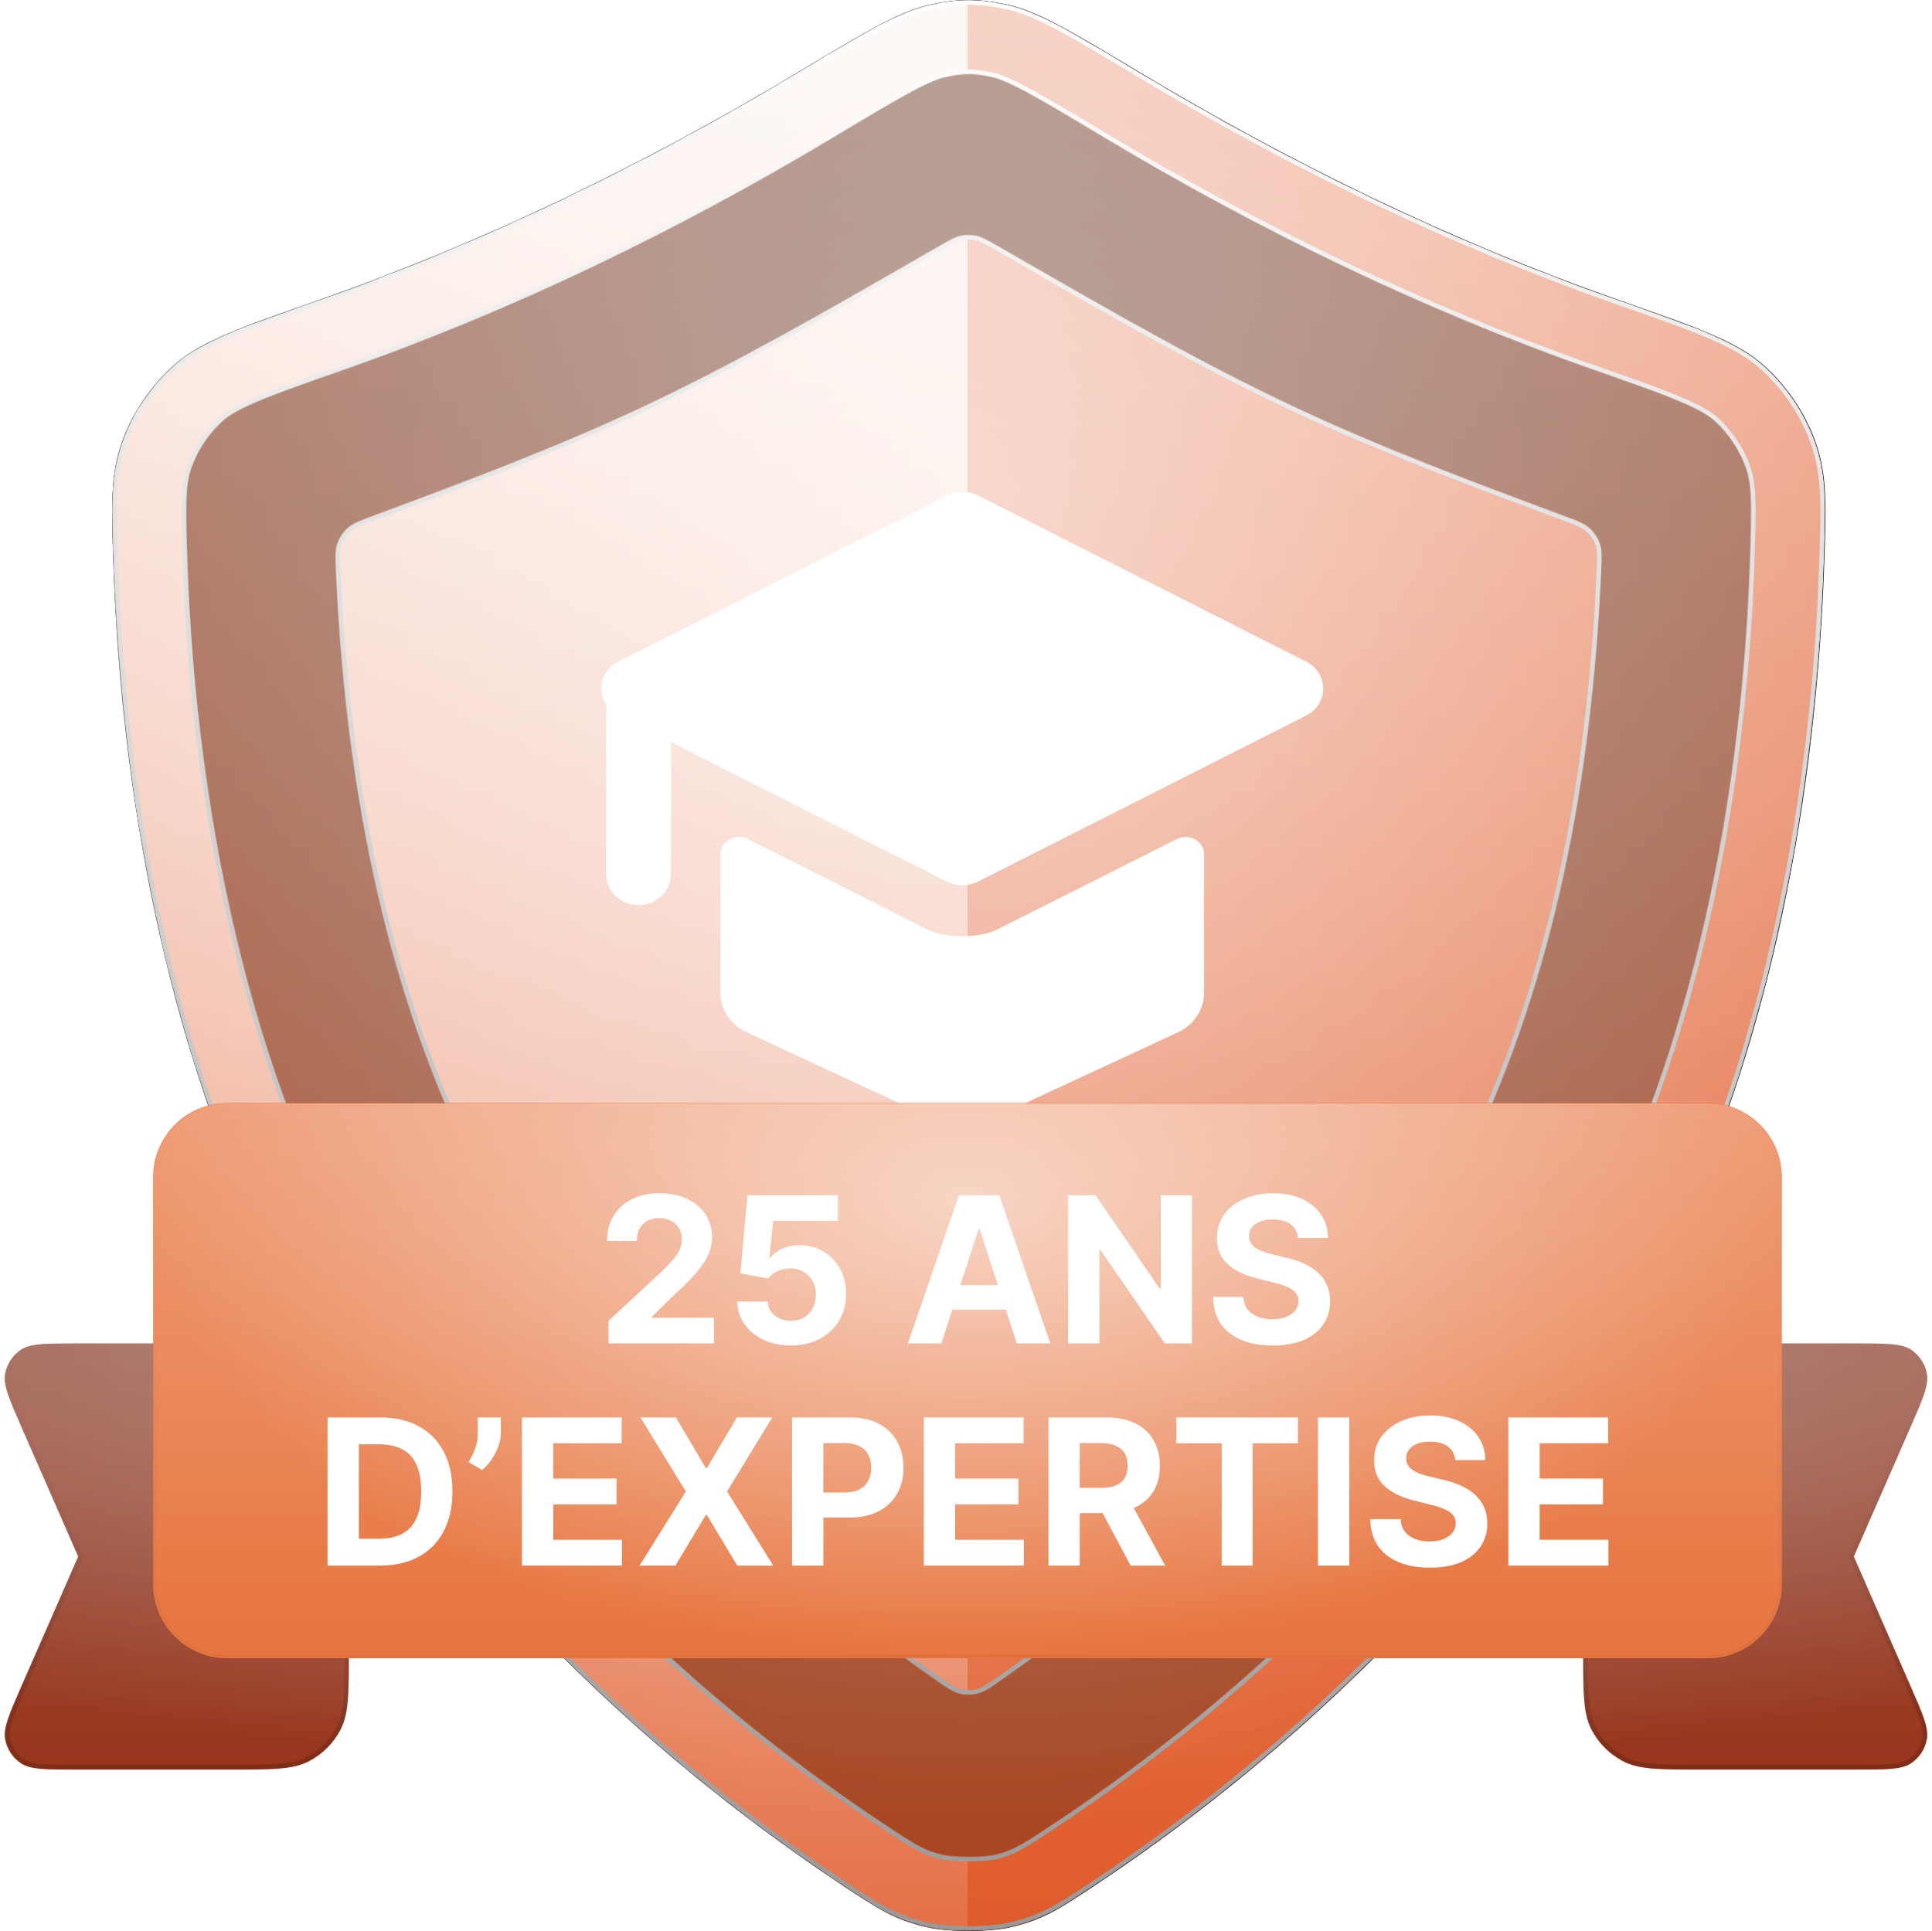
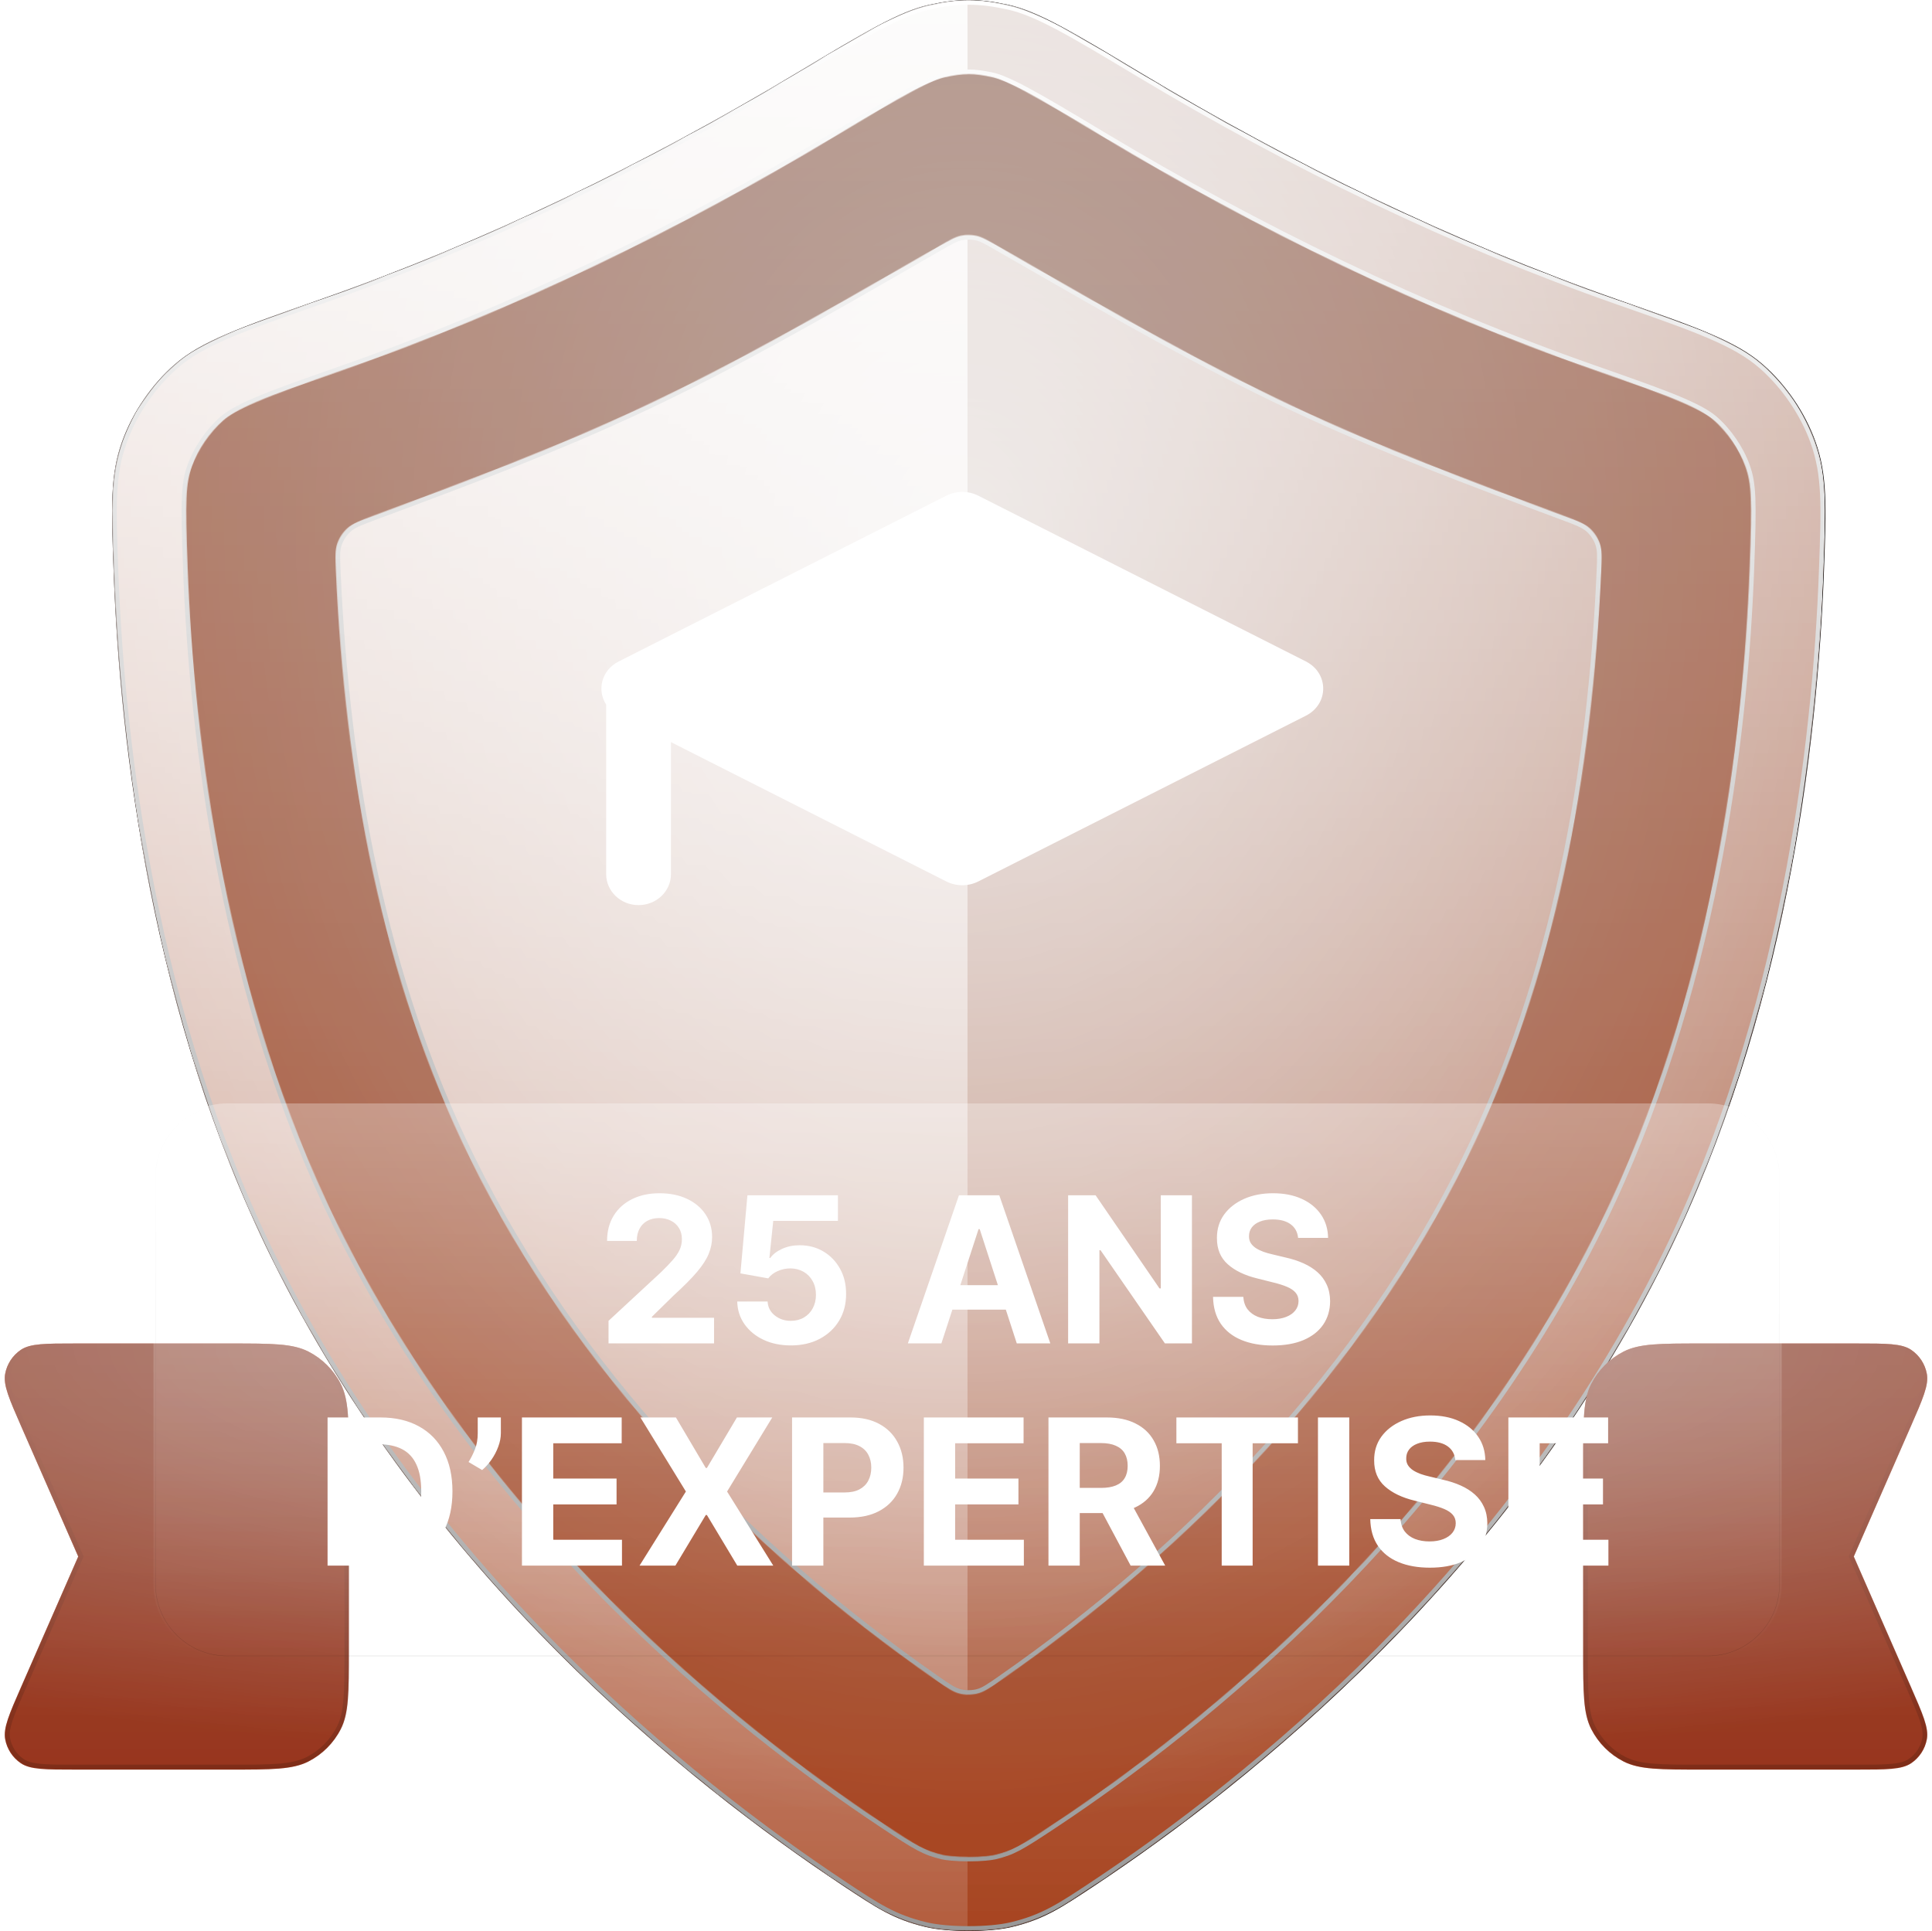
<svg xmlns="http://www.w3.org/2000/svg" width="2430" height="2429" viewBox="0 0 2430 2429" fill="none">
  <path d="M142.855 716.587C139.962 637.216 138.516 597.531 153.693 555.261C166.71 519.008 190.65 483.924 219.665 458.584C253.492 429.039 302.615 411.84 400.862 377.439C609.908 304.241 811.583 206.074 1001.73 92.012C1088.16 40.169 1131.37 14.246 1168.57 6.081C1205.5 -2.027 1231.5 -2.027 1268.43 6.081C1305.63 14.246 1348.84 40.169 1435.27 92.012C1625.41 206.074 1827.09 304.241 2036.14 377.439C2134.39 411.84 2183.51 429.039 2217.34 458.584C2246.35 483.924 2270.29 519.008 2283.3 555.261C2298.48 597.531 2297.04 637.216 2294.14 716.587C2285.91 942.463 2245.14 1278.16 2096.11 1581.15C1899.59 1980.7 1571.36 2242.78 1376.87 2371.89C1334.16 2400.24 1312.81 2414.4 1272.58 2424.01C1244.7 2430.66 1192.31 2430.66 1164.41 2424.01C1124.19 2414.4 1102.84 2400.24 1060.13 2371.89C865.636 2242.78 537.41 1980.7 340.888 1581.15C191.862 1278.16 151.089 942.463 142.855 716.587Z" fill="black" />
  <mask id="mask0_2123_4616" style="mask-type:alpha" maskUnits="userSpaceOnUse" x="141" y="0" width="2155" height="2429">
    <path d="M142.903 716.6C140.01 637.241 138.565 597.563 153.737 555.3C166.751 519.052 190.686 483.973 219.693 458.637C253.511 429.097 302.622 411.901 400.844 377.505C609.838 304.318 811.462 206.167 1001.56 92.123C1087.97 40.287 1131.17 14.369 1168.36 6.205C1205.28 -1.902 1231.28 -1.902 1268.2 6.205C1305.38 14.369 1348.59 40.287 1435 92.123C1625.09 206.167 1826.71 304.318 2035.71 377.505C2133.93 411.901 2183.04 429.097 2216.86 458.637C2245.87 483.973 2269.8 519.052 2282.81 555.3C2297.99 597.563 2296.54 637.241 2293.65 716.6C2285.42 942.441 2244.66 1278.08 2095.67 1581.03C1899.2 1980.51 1571.05 2242.56 1376.6 2371.65C1333.91 2399.99 1312.56 2414.15 1272.34 2423.75C1244.46 2430.41 1192.09 2430.41 1164.2 2423.75C1123.99 2414.15 1102.64 2399.99 1059.95 2371.65C865.501 2242.56 537.358 1980.51 340.886 1581.03C191.897 1278.08 151.134 942.441 142.903 716.6Z" fill="black" />
  </mask>
  <g mask="url(#mask0_2123_4616)">
    <mask id="mask1_2123_4616" style="mask-type:alpha" maskUnits="userSpaceOnUse" x="141" y="0" width="2155" height="2429">
      <path d="M142.903 716.6C140.01 637.241 138.565 597.563 153.737 555.3C166.751 519.052 190.686 483.973 219.693 458.637C253.511 429.097 302.622 411.901 400.844 377.505C609.838 304.318 811.462 206.167 1001.56 92.123C1087.97 40.287 1131.17 14.369 1168.36 6.205C1205.28 -1.902 1231.28 -1.902 1268.2 6.205C1305.38 14.369 1348.59 40.287 1435 92.123C1625.09 206.167 1826.71 304.318 2035.71 377.505C2133.93 411.901 2183.04 429.097 2216.86 458.637C2245.87 483.973 2269.8 519.052 2282.81 555.3C2297.99 597.563 2296.54 637.241 2293.65 716.6C2285.42 942.441 2244.66 1278.08 2095.67 1581.03C1899.2 1980.51 1571.05 2242.56 1376.6 2371.65C1333.91 2399.99 1312.56 2414.15 1272.34 2423.75C1244.46 2430.41 1192.09 2430.41 1164.2 2423.75C1123.99 2414.15 1102.64 2399.99 1059.95 2371.65C865.501 2242.56 537.358 1980.51 340.886 1581.03C191.897 1278.08 151.134 942.441 142.903 716.6Z" fill="black" />
    </mask>
    <g mask="url(#mask1_2123_4616)">
      <path d="M2846.36 -428.128H-412.581V2830.81H2846.36V-428.128Z" fill="#E05A29" />
      <path style="mix-blend-mode:overlay" d="M2846.36 -428.129H-412.581V2830.81H2846.36V-428.129Z" fill="url(#paint0_linear_2123_4616)" fill-opacity="0.6" />
      <path style="mix-blend-mode:overlay" d="M2846.36 -428.129H-412.581V2830.81H2846.36V-428.129Z" fill="url(#paint1_radial_2123_4616)" fill-opacity="0.6" />
      <g style="mix-blend-mode:overlay">
        <path d="M2846.36 -428.128H-412.581V2830.81H2846.36V-428.128Z" fill="black" fill-opacity="0.16" />
      </g>
      <g style="mix-blend-mode:darken">
        <path d="M2846.36 -428.128H-412.581V2830.81H2846.36V-428.128Z" fill="black" fill-opacity="0.12" />
      </g>
    </g>
    <g filter="url(#filter0_d_2123_4616)">
      <mask id="mask2_2123_4616" style="mask-type:alpha" maskUnits="userSpaceOnUse" x="141" y="0" width="2155" height="2429">
        <path fill-rule="evenodd" clip-rule="evenodd" d="M431.618 465.384C647.409 389.819 854.751 288.78 1049.46 171.969C1093.51 145.548 1123.52 127.572 1147.19 114.971C1170.82 102.38 1182.1 98.517 1188.32 97.151C1212.09 91.933 1224.47 91.933 1248.22 97.151C1254.45 98.517 1265.73 102.38 1289.37 114.971C1313.03 127.572 1343.05 145.548 1387.09 171.969C1581.8 288.78 1789.14 389.819 2004.93 465.384C2055.22 482.993 2088.61 494.738 2113.87 505.523C2138.32 515.968 2149.1 523.08 2155.61 528.765C2172.67 543.67 2187.52 565.44 2195.18 586.764C2203.04 608.655 2203.69 628.379 2200.59 713.21C2192.58 933.095 2152.83 1253.81 2012.11 1539.93C1826.01 1918.33 1513.21 2169.2 1325.1 2294.07C1281.94 2322.71 1273.03 2327.86 1250.72 2333.19C1246.83 2334.12 1234.91 2335.63 1218.28 2335.63C1201.63 2335.63 1189.73 2334.12 1185.84 2333.19C1163.53 2327.86 1154.61 2322.71 1111.45 2294.07C923.331 2169.2 610.534 1918.33 424.441 1539.93C283.723 1253.81 243.967 933.095 235.954 713.21C232.861 628.379 233.513 608.655 241.373 586.764C249.028 565.44 263.883 543.67 280.946 528.765C287.455 523.08 298.227 515.968 322.685 505.523C347.942 494.738 381.334 482.993 431.618 465.384ZM142.903 716.6C140.011 637.241 138.564 597.562 153.737 555.3C166.75 519.052 190.686 483.973 219.692 458.637C253.511 429.098 302.623 411.901 400.845 377.505C609.838 304.318 811.462 206.167 1001.56 92.124C1087.97 40.287 1131.17 14.369 1168.36 6.205C1205.26 -1.902 1231.28 -1.902 1268.2 6.205C1305.38 14.369 1348.59 40.287 1434.99 92.124C1625.09 206.167 1826.71 304.318 2035.7 377.505C2133.92 411.901 2183.04 429.098 2216.86 458.637C2245.87 483.973 2269.8 519.052 2282.81 555.3C2297.99 597.562 2296.54 637.241 2293.65 716.6C2285.42 942.441 2244.66 1278.08 2095.67 1581.03C1899.2 1980.51 1571.05 2242.56 1376.6 2371.65C1333.91 2399.99 1312.57 2414.15 1272.34 2423.75C1244.47 2430.41 1192.09 2430.41 1164.2 2423.75C1123.99 2414.15 1102.64 2399.99 1059.95 2371.65C865.5 2242.56 537.357 1980.51 340.886 1581.03C191.898 1278.08 151.134 942.441 142.903 716.6ZM1142.9 331.62C1033.88 394.298 925.193 456.776 810.987 510.595C699.732 563.025 585.4 605.655 470.54 648.402C452.643 655.063 443.695 658.393 437.088 664.356C431.345 669.537 426.805 676.394 424.277 683.703C421.368 692.116 421.786 701.442 422.623 720.095C433.967 973.031 479.27 1229.44 591.549 1457.75C722.378 1723.77 935.25 1944.99 1177.4 2113.67C1191.61 2123.57 1198.71 2128.52 1207.06 2130.59C1214.15 2132.35 1222.4 2132.35 1229.5 2130.59C1237.83 2128.52 1244.94 2123.57 1259.15 2113.67C1501.29 1944.99 1714.17 1723.77 1845.01 1457.75C1957.28 1229.44 2002.59 973.031 2013.92 720.095C2014.76 701.442 2015.18 692.116 2012.27 683.704C2009.75 676.394 2005.21 669.539 1999.46 664.357C1992.86 658.394 1983.91 655.063 1966.01 648.402C1851.2 605.669 1736.53 562.89 1625.56 510.595C1511.36 456.776 1402.68 394.298 1293.64 331.621C1280.8 324.236 1267.95 316.849 1255.08 309.473C1241.74 301.823 1235.07 297.998 1227.9 296.483C1221.59 295.15 1214.96 295.15 1208.65 296.483C1201.48 297.998 1194.8 301.823 1181.46 309.473C1168.6 316.849 1155.75 324.236 1142.9 331.62Z" fill="url(#paint2_linear_2123_4616)" />
      </mask>
      <g mask="url(#mask2_2123_4616)">
-         <path d="M2846.36 -428.128H-412.582V2830.81H2846.36V-428.128Z" fill="#E05A29" />
        <path style="mix-blend-mode:overlay" d="M2834.72 -428.129H-424.221V2830.81H2834.72V-428.129Z" fill="url(#paint3_linear_2123_4616)" fill-opacity="0.6" />
        <path style="mix-blend-mode:overlay" d="M2834.72 -428.129H-424.221V2830.81H2834.72V-428.129Z" fill="url(#paint4_radial_2123_4616)" fill-opacity="0.6" />
        <g style="mix-blend-mode:soft-light">
          <path style="mix-blend-mode:lighten" fill-rule="evenodd" clip-rule="evenodd" d="M-412.582 -428.128H1216.89V2830.82H-412.582V-428.128Z" fill="url(#paint5_linear_2123_4616)" />
        </g>
        <g style="mix-blend-mode:soft-light">
          <mask id="mask3_2123_4616" style="mask-type:luminance" maskUnits="userSpaceOnUse" x="141" y="0" width="2155" height="2429">
            <g style="mix-blend-mode:soft-light">
              <path fill-rule="evenodd" clip-rule="evenodd" d="M431.618 465.384C647.409 389.819 854.751 288.78 1049.46 171.969C1093.51 145.548 1123.52 127.572 1147.19 114.971C1170.82 102.38 1182.1 98.517 1188.32 97.151C1212.09 91.933 1224.47 91.933 1248.22 97.151C1254.45 98.517 1265.73 102.38 1289.37 114.971C1313.03 127.572 1343.05 145.548 1387.09 171.969C1581.8 288.78 1789.14 389.819 2004.93 465.384C2055.22 482.993 2088.61 494.738 2113.87 505.523C2138.32 515.968 2149.1 523.08 2155.61 528.765C2172.67 543.67 2187.52 565.44 2195.18 586.764C2203.04 608.655 2203.69 628.379 2200.59 713.21C2192.58 933.095 2152.83 1253.81 2012.11 1539.93C1826.01 1918.33 1513.21 2169.2 1325.1 2294.07C1281.94 2322.71 1273.03 2327.86 1250.72 2333.19C1246.83 2334.12 1234.91 2335.63 1218.28 2335.63C1201.63 2335.63 1189.73 2334.12 1185.84 2333.19C1163.53 2327.86 1154.61 2322.71 1111.45 2294.07C923.331 2169.2 610.534 1918.33 424.441 1539.93C283.723 1253.81 243.967 933.095 235.954 713.21C232.861 628.379 233.513 608.655 241.373 586.764C249.028 565.44 263.883 543.67 280.946 528.765C287.455 523.08 298.227 515.968 322.685 505.523C347.942 494.738 381.334 482.993 431.618 465.384ZM142.903 716.6C140.011 637.241 138.564 597.562 153.737 555.3C166.75 519.052 190.686 483.973 219.692 458.637C253.511 429.098 302.623 411.901 400.845 377.505C609.838 304.318 811.462 206.167 1001.56 92.124C1087.97 40.287 1131.17 14.369 1168.36 6.205C1205.26 -1.902 1231.28 -1.902 1268.2 6.205C1305.38 14.369 1348.59 40.287 1434.99 92.124C1625.09 206.167 1826.71 304.318 2035.7 377.505C2133.92 411.901 2183.04 429.098 2216.86 458.637C2245.87 483.973 2269.8 519.052 2282.81 555.3C2297.99 597.562 2296.54 637.241 2293.65 716.6C2285.42 942.441 2244.66 1278.08 2095.67 1581.03C1899.2 1980.51 1571.05 2242.56 1376.6 2371.65C1333.91 2399.99 1312.57 2414.15 1272.34 2423.75C1244.47 2430.41 1192.09 2430.41 1164.2 2423.75C1123.99 2414.15 1102.64 2399.99 1059.95 2371.65C865.5 2242.56 537.357 1980.51 340.886 1581.03C191.898 1278.08 151.134 942.441 142.903 716.6ZM1142.9 331.62C1033.88 394.298 925.193 456.776 810.987 510.595C699.732 563.025 585.4 605.655 470.54 648.402C452.643 655.063 443.695 658.393 437.088 664.356C431.345 669.537 426.805 676.394 424.277 683.703C421.368 692.116 421.786 701.442 422.623 720.095C433.967 973.031 479.27 1229.44 591.549 1457.75C722.378 1723.77 935.25 1944.99 1177.4 2113.67C1191.61 2123.57 1198.71 2128.52 1207.06 2130.59C1214.15 2132.35 1222.4 2132.35 1229.5 2130.59C1237.83 2128.52 1244.94 2123.57 1259.15 2113.67C1501.29 1944.99 1714.17 1723.77 1845.01 1457.75C1957.28 1229.44 2002.59 973.031 2013.92 720.095C2014.76 701.442 2015.18 692.116 2012.27 683.704C2009.75 676.394 2005.21 669.539 1999.46 664.357C1992.86 658.394 1983.91 655.063 1966.01 648.402C1851.2 605.669 1736.53 562.89 1625.56 510.595C1511.36 456.776 1402.68 394.298 1293.64 331.621C1280.8 324.236 1267.95 316.849 1255.08 309.473C1241.74 301.823 1235.07 297.998 1227.9 296.483C1221.59 295.15 1214.96 295.15 1208.65 296.483C1201.48 297.998 1194.8 301.823 1181.46 309.473C1168.6 316.849 1155.75 324.236 1142.9 331.62Z" fill="white" />
            </g>
          </mask>
          <g mask="url(#mask3_2123_4616)">
            <path d="M1046.48 166.979C852.051 283.617 645.065 384.474 429.699 459.892L433.547 470.877C649.762 395.162 857.462 293.943 1052.46 176.96L1046.48 166.979ZM1144.46 109.835C1120.63 122.521 1090.46 140.59 1046.48 166.979L1052.46 176.96C1096.56 150.506 1126.43 132.621 1149.93 120.108L1144.46 109.835ZM1187.08 91.466C1180.08 93.004 1168.25 97.161 1144.46 109.835L1149.93 120.108C1173.41 107.6 1184.13 104.031 1189.58 102.835L1187.08 91.466ZM1249.49 91.466C1237.4 88.815 1227.91 87.418 1218.28 87.418C1208.66 87.418 1199.16 88.815 1187.08 91.466L1189.58 102.835C1201.25 100.27 1209.83 99.057 1218.28 99.057C1226.72 99.057 1235.3 100.27 1246.98 102.835L1249.49 91.466ZM1292.11 109.835C1268.31 97.161 1256.48 93.004 1249.49 91.466L1246.98 102.835C1252.43 104.031 1263.15 107.6 1286.64 120.108L1292.11 109.835ZM1390.09 166.979C1346.1 140.59 1315.93 122.521 1292.11 109.835L1286.64 120.108C1310.14 132.621 1340 150.506 1384.1 176.96L1390.09 166.979ZM2006.86 459.892C1791.5 384.474 1584.51 283.617 1390.09 166.979L1384.1 176.96C1579.09 293.943 1786.8 395.162 2003.01 470.877L2006.86 459.892ZM2116.16 500.171C2090.68 489.291 2057.06 477.474 2006.86 459.892L2003.01 470.877C2053.37 488.512 2086.55 500.184 2111.58 510.876L2116.16 500.171ZM2159.44 524.383C2152.28 518.128 2140.88 510.73 2116.16 500.171L2111.58 510.876C2135.78 521.206 2145.93 528.033 2151.78 533.148L2159.44 524.383ZM2200.66 584.797C2192.67 562.54 2177.25 539.938 2159.44 524.383L2151.78 533.148C2168.1 547.4 2182.38 568.339 2189.7 588.729L2200.66 584.797ZM2206.42 713.421C2209.5 628.997 2208.98 607.977 2200.66 584.797L2189.7 588.729C2197.11 609.331 2197.9 627.761 2194.79 712.996L2206.42 713.421ZM2017.34 1542.5C2158.57 1255.32 2198.39 933.679 2206.42 713.421L2194.79 712.996C2186.78 932.512 2147.09 1252.29 2006.9 1537.36L2017.34 1542.5ZM1328.33 2298.91C1516.84 2173.78 1830.59 1922.21 2017.34 1542.5L2006.9 1537.36C1821.45 1914.44 1509.61 2164.61 1321.89 2289.22L1328.33 2298.91ZM1252.07 2338.85C1275.51 2333.26 1285.22 2327.53 1328.33 2298.91L1321.89 2289.22C1278.68 2317.91 1270.54 2322.47 1249.37 2327.53L1252.07 2338.85ZM1218.28 2341.45C1235.12 2341.45 1247.55 2339.93 1252.07 2338.85L1249.37 2327.53C1246.11 2328.31 1234.7 2329.81 1218.28 2329.81V2341.45ZM1184.48 2338.85C1189.01 2339.93 1201.43 2341.45 1218.28 2341.45V2329.81C1201.85 2329.81 1190.45 2328.31 1187.19 2327.53L1184.48 2338.85ZM1108.23 2298.91C1151.33 2327.53 1161.05 2333.26 1184.48 2338.85L1187.19 2327.53C1166.02 2322.47 1157.89 2317.91 1114.67 2289.22L1108.23 2298.91ZM419.223 1542.5C605.965 1922.21 919.727 2173.78 1108.23 2298.91L1114.67 2289.22C926.956 2164.61 615.112 1914.44 429.667 1537.36L419.223 1542.5ZM230.143 713.421C238.17 933.679 277.989 1255.32 419.223 1542.5L429.667 1537.36C289.467 1252.29 249.774 932.512 241.774 712.996L230.143 713.421ZM235.901 584.797C227.579 607.977 227.065 628.997 230.143 713.421L241.774 712.996C238.667 627.761 239.459 609.331 246.855 588.729L235.901 584.797ZM277.123 524.383C259.313 539.938 243.891 562.54 235.901 584.797L246.855 588.729C254.175 568.339 268.462 547.4 284.779 533.148L277.123 524.383ZM320.405 500.171C295.68 510.73 284.283 518.128 277.123 524.383L284.779 533.148C290.636 528.033 300.784 521.206 324.976 510.876L320.405 500.171ZM429.699 459.892C379.492 477.474 345.883 489.291 320.405 500.171L324.976 510.876C350.011 500.184 383.186 488.512 433.547 470.877L429.699 459.892ZM148.264 553.334C132.634 596.869 134.212 637.795 137.092 716.812L148.723 716.388C145.819 636.688 144.504 598.256 159.219 557.267L148.264 553.334ZM215.869 454.254C186.116 480.242 161.613 516.153 148.264 553.334L159.219 557.267C171.897 521.951 195.266 487.705 223.526 463.02L215.869 454.254ZM398.926 372.012C349.888 389.184 312.84 402.155 283.836 414.54C254.784 426.946 233.428 438.917 215.869 454.254L223.526 463.02C239.785 448.818 259.895 437.42 288.408 425.243C316.97 413.047 353.588 400.221 402.772 382.997L398.926 372.012ZM998.571 87.133C808.761 201.004 607.494 298.975 398.926 372.012L402.772 382.997C612.191 309.662 814.172 211.33 1004.55 97.113L998.571 87.133ZM1167.1 0.52C1147.75 4.773 1127.1 13.584 1100.68 27.651C1074.27 41.716 1041.72 61.246 998.571 87.133L1004.55 97.113C1047.82 71.164 1080.07 51.816 1106.15 37.924C1132.25 24.031 1151.79 15.801 1169.61 11.889L1167.1 0.52ZM1269.45 0.52C1231.71 -7.766 1204.85 -7.766 1167.1 0.52L1169.61 11.889C1205.7 3.963 1230.86 3.963 1266.96 11.889L1269.45 0.52ZM1437.99 87.133C1394.84 61.246 1362.29 41.716 1335.87 27.651C1309.46 13.584 1288.81 4.773 1269.45 0.52L1266.96 11.889C1284.78 15.801 1304.32 24.031 1330.4 37.924C1356.5 51.816 1388.75 71.164 1432 97.113L1437.99 87.133ZM2037.64 372.012C1829.07 298.975 1627.8 201.004 1437.99 87.133L1432 97.113C1622.39 211.33 1824.38 309.662 2033.79 382.997L2037.64 372.012ZM2220.7 454.254C2203.13 438.917 2181.78 426.946 2152.73 414.54C2123.72 402.155 2086.67 389.184 2037.64 372.012L2033.79 382.997C2082.97 400.221 2119.59 413.047 2148.15 425.243C2176.67 437.42 2196.78 448.818 2213.04 463.02L2220.7 454.254ZM2288.3 553.334C2274.95 516.153 2250.45 480.242 2220.7 454.254L2213.04 463.02C2241.3 487.705 2264.66 521.951 2277.35 557.267L2288.3 553.334ZM2299.47 716.812C2302.35 637.795 2303.93 596.869 2288.3 553.334L2277.35 557.267C2292.06 598.256 2290.74 636.687 2287.84 716.388L2299.47 716.812ZM2100.9 1583.59C2250.4 1279.6 2291.22 943.025 2299.47 716.812L2287.84 716.388C2279.61 941.857 2238.92 1276.56 2090.44 1578.45L2100.9 1583.59ZM1379.82 2376.49C1574.67 2247.14 1903.78 1984.4 2100.9 1583.59L2090.44 1578.45C1894.63 1976.63 1567.44 2237.97 1373.38 2366.79L1379.82 2376.49ZM1273.71 2429.42C1315.05 2419.54 1337.16 2404.82 1379.82 2376.49L1373.38 2366.79C1330.67 2395.16 1310.1 2408.76 1271 2418.1L1273.71 2429.42ZM1162.86 2429.42C1177.43 2432.9 1198.01 2434.57 1218.28 2434.57C1238.56 2434.57 1259.14 2432.9 1273.71 2429.42L1271 2418.1C1257.68 2421.27 1238.13 2422.93 1218.28 2422.93C1198.43 2422.93 1178.87 2421.27 1165.56 2418.1L1162.86 2429.42ZM1056.73 2376.49C1099.4 2404.82 1121.51 2419.54 1162.86 2429.42L1165.56 2418.1C1126.46 2408.76 1105.89 2395.16 1063.18 2366.79L1056.73 2376.49ZM335.668 1583.59C532.789 1984.4 861.891 2247.14 1056.73 2376.49L1063.18 2366.79C869.12 2237.97 541.936 1976.63 346.112 1578.45L335.668 1583.59ZM137.092 716.812C145.337 943.025 186.163 1279.6 335.668 1583.59L346.112 1578.45C197.642 1276.56 156.941 941.857 148.723 716.388L137.092 716.812ZM813.474 515.859C927.933 461.923 1036.82 399.323 1145.81 336.665L1140.01 326.574C1030.95 389.271 922.463 451.629 808.512 505.331L813.474 515.859ZM472.574 653.856C587.401 611.122 701.961 568.41 813.474 515.859L808.512 505.331C697.513 557.639 583.409 600.188 468.515 642.948L472.574 653.856ZM440.99 668.676C446.575 663.637 454.222 660.687 472.574 653.856L468.515 642.948C451.075 649.439 440.825 653.148 433.193 660.035L440.99 668.676ZM429.781 685.606C431.989 679.224 435.978 673.2 440.99 668.676L433.193 660.035C426.721 665.874 421.631 673.563 418.782 681.801L429.781 685.606ZM428.441 719.834C427.583 700.711 427.322 692.719 429.781 685.606L418.782 681.801C415.423 691.513 415.998 702.172 416.814 720.356L428.441 719.834ZM596.776 1455.17C484.975 1227.85 439.765 972.303 428.441 719.834L416.814 720.356C428.179 973.759 473.576 1231.05 586.331 1460.32L596.776 1455.17ZM1180.72 2108.89C939.188 1940.64 727.073 1720.11 596.776 1455.17L586.331 1460.32C717.692 1727.41 931.32 1949.34 1174.08 2118.44L1180.72 2108.89ZM1208.46 2124.94C1201.41 2123.19 1195.28 2119.03 1180.72 2108.89L1174.08 2118.44C1187.94 2128.1 1196.04 2133.85 1205.65 2136.23L1208.46 2124.94ZM1228.09 2124.94C1221.92 2126.47 1214.64 2126.47 1208.46 2124.94L1205.65 2136.23C1213.67 2138.22 1222.89 2138.22 1230.9 2136.23L1228.09 2124.94ZM1255.83 2108.89C1241.27 2119.03 1235.16 2123.19 1228.09 2124.94L1230.9 2136.23C1240.52 2133.85 1248.63 2128.1 1262.49 2118.44L1255.83 2108.89ZM1839.79 1455.17C1709.49 1720.12 1497.36 1940.64 1255.83 2108.89L1262.49 2118.44C1505.23 1949.34 1718.87 1727.42 1850.23 1460.32L1839.79 1455.17ZM2008.12 719.834C1996.8 972.303 1951.58 1227.85 1839.79 1455.17L1850.23 1460.32C1962.99 1231.05 2008.38 973.759 2019.75 720.356L2008.12 719.834ZM2006.78 685.606C2009.24 692.718 2008.97 700.711 2008.12 719.834L2019.75 720.356C2020.56 702.172 2021.13 691.513 2017.78 681.802L2006.78 685.606ZM1995.57 668.677C2000.58 673.201 2004.57 679.224 2006.78 685.606L2017.78 681.802C2014.93 673.564 2009.84 665.876 2003.36 660.035L1995.57 668.677ZM1963.99 653.856C1982.34 660.687 1989.99 663.637 1995.57 668.677L2003.36 660.035C1995.74 653.148 1985.48 649.439 1968.05 642.948L1963.99 653.856ZM1623.09 515.859C1734.31 568.274 1849.21 611.136 1963.99 653.856L1968.05 642.948C1853.21 600.202 1738.76 557.504 1628.05 505.331L1623.09 515.859ZM1290.75 336.667C1399.75 399.324 1508.63 461.923 1623.09 515.859L1628.05 505.331C1514.09 451.629 1405.61 389.272 1296.55 326.575L1290.75 336.667ZM1252.2 314.521C1265.06 321.895 1277.91 329.282 1290.75 336.667L1296.55 326.575C1283.71 319.192 1270.86 311.802 1257.98 304.424L1252.2 314.521ZM1226.7 302.177C1232.76 303.458 1238.52 306.682 1252.2 314.521L1257.98 304.424C1244.97 296.965 1237.39 292.538 1229.11 290.789L1226.7 302.177ZM1209.86 302.177C1215.37 301.011 1221.19 301.011 1226.7 302.177L1229.11 290.789C1222.01 289.289 1214.56 289.289 1207.45 290.789L1209.86 302.177ZM1184.37 314.521C1198.04 306.682 1203.79 303.458 1209.86 302.177L1207.45 290.789C1199.17 292.538 1191.58 296.965 1178.58 304.424L1184.37 314.521ZM1145.81 336.665C1158.65 329.28 1171.5 321.895 1184.37 314.521L1178.58 304.424C1165.71 311.802 1152.86 319.19 1140.01 326.574L1145.81 336.665Z" fill="url(#paint6_linear_2123_4616)" />
          </g>
        </g>
      </g>
    </g>
    <g filter="url(#filter1_d_2123_4616)">
      <path d="M1642.42 900.324L1230.44 1108.79C1217.92 1115.13 1202.79 1115.13 1190.26 1108.79L843.896 933.522V1099.65C843.896 1121.13 825.658 1138.55 803.16 1138.55C780.661 1138.55 762.423 1121.13 762.423 1099.65V886.336C750.798 868.443 756.088 843.235 778.292 832L1190.26 623.534C1202.79 617.199 1217.92 617.199 1230.44 623.534L1642.42 832C1671.56 846.749 1671.56 885.575 1642.42 900.324Z" fill="white" />
-       <path d="M1514.47 1249.53C1514.47 1269.62 1501.4 1289.39 1481.95 1298.41L1238.45 1411.36C1221.48 1419.23 1199.28 1419.25 1182.26 1411.36L938.752 1298.41C919.364 1289.42 906.238 1269.66 906.238 1249.53V1074.44C906.238 1058.08 925.123 1047.67 940.626 1055.48L1165.9 1168.92C1189.04 1180.58 1231.65 1180.58 1254.81 1168.92L1480.07 1055.48C1495.59 1047.67 1514.47 1058.08 1514.47 1074.44V1249.53Z" fill="white" />
    </g>
  </g>
  <path fill-rule="evenodd" clip-rule="evenodd" d="M6.496 1728.16C3.911 1742.23 11.541 1759.65 26.804 1794.51L98.394 1958L26.804 2121.48C11.541 2156.34 3.911 2173.76 6.496 2187.83C8.757 2200.11 15.85 2210.98 26.185 2217.98C38.01 2226 57.021 2226 95.041 2226H289.712C341.869 2226 367.947 2226 387.869 2215.84C405.392 2206.9 419.639 2192.64 428.567 2175.09C438.718 2155.15 438.718 2129.05 438.718 2076.85V1839.15C438.718 1786.93 438.718 1760.83 428.567 1740.9C419.639 1723.35 405.392 1709.1 387.869 1700.16C367.947 1690 341.869 1690 289.712 1690H95.041C57.021 1690 38.01 1690 26.185 1698.01C15.85 1705.01 8.757 1715.88 6.496 1728.16ZM2423.5 1728.16C2426.09 1742.23 2418.46 1759.65 2403.2 1794.51L2331.61 1958L2403.2 2121.48C2418.46 2156.34 2426.09 2173.76 2423.5 2187.83C2421.25 2200.11 2414.16 2210.98 2403.82 2217.98C2391.99 2226 2372.98 2226 2334.96 2226H2140.29C2088.13 2226 2062.06 2226 2042.13 2215.84C2024.61 2206.9 2010.36 2192.64 2001.43 2175.09C1991.28 2155.15 1991.28 2129.05 1991.28 2076.85V1839.15C1991.28 1786.93 1991.28 1760.83 2001.43 1740.9C2010.36 1723.35 2024.61 1709.1 2042.13 1700.16C2062.06 1690 2088.13 1690 2140.29 1690H2334.96C2372.98 1690 2391.99 1690 2403.82 1698.01C2414.16 1705.01 2421.25 1715.88 2423.5 1728.16Z" fill="#C34525" />
  <mask id="mask4_2123_4616" style="mask-type:luminance" maskUnits="userSpaceOnUse" x="6" y="1690" width="2418" height="536">
    <path fill-rule="evenodd" clip-rule="evenodd" d="M6.922 1728.31C4.337 1742.36 11.966 1759.76 27.226 1794.58L98.803 1957.89L27.226 2121.18C11.966 2156.01 4.337 2173.41 6.922 2187.46C9.182 2199.72 16.274 2210.58 26.607 2217.58C38.43 2225.59 57.438 2225.59 95.451 2225.59H290.088C342.236 2225.59 368.309 2225.59 388.227 2215.44C405.748 2206.51 419.992 2192.26 428.919 2174.74C439.068 2154.82 439.068 2128.75 439.068 2076.61V1839.17C439.068 1787.01 439.068 1760.94 428.919 1741.03C419.992 1723.5 405.748 1709.27 388.227 1700.34C368.309 1690.19 342.236 1690.19 290.088 1690.19H95.451C57.438 1690.19 38.43 1690.19 26.607 1698.19C16.274 1705.18 9.182 1716.04 6.922 1728.31ZM2423.5 1728.31C2426.09 1742.36 2418.46 1759.76 2403.21 1794.58L2331.63 1957.89L2403.21 2121.18C2418.46 2156.01 2426.09 2173.41 2423.5 2187.46C2421.25 2199.72 2414.16 2210.58 2403.82 2217.58C2392 2225.59 2372.99 2225.59 2334.98 2225.59H2140.34C2088.19 2225.59 2062.12 2225.59 2042.2 2215.44C2024.68 2206.51 2010.43 2192.26 2001.51 2174.74C1991.36 2154.82 1991.36 2128.75 1991.36 2076.61V1839.17C1991.36 1787.01 1991.36 1760.94 2001.51 1741.03C2010.43 1723.5 2024.68 1709.27 2042.2 1700.34C2062.12 1690.19 2088.19 1690.19 2140.34 1690.19H2334.98C2372.99 1690.19 2392 1690.19 2403.82 1698.19C2414.16 1705.18 2421.25 1716.04 2423.5 1728.31Z" fill="white" />
  </mask>
  <g mask="url(#mask4_2123_4616)">
    <path style="mix-blend-mode:darken" d="M98.803 1957.89L104.133 1960.22L105.158 1957.89L104.133 1955.55L98.803 1957.89ZM2331.63 1957.89L2326.29 1955.55L2325.27 1957.89L2326.29 1960.22L2331.63 1957.89ZM32.556 1792.24C24.881 1774.74 19.29 1761.96 15.902 1751.81C12.516 1741.67 11.619 1734.93 12.644 1729.37L1.198 1727.26C-0.361 1735.73 1.264 1744.72 4.861 1755.5C8.458 1766.26 14.311 1779.61 21.896 1796.91L32.556 1792.24ZM104.133 1955.55L32.556 1792.24L21.896 1796.91L93.473 1960.22L104.133 1955.55ZM32.556 2123.52L104.133 1960.22L93.473 1955.55L21.896 2118.86L32.556 2123.52ZM12.644 2186.4C11.619 2180.83 12.516 2174.1 15.902 2163.96C19.29 2153.81 24.881 2141.04 32.556 2123.52L21.896 2118.86C14.311 2136.16 8.458 2149.5 4.861 2160.27C1.264 2171.05 -0.361 2180.04 1.198 2188.5L12.644 2186.4ZM29.869 2212.76C20.828 2206.64 14.622 2197.14 12.644 2186.4L1.198 2188.5C3.74 2202.32 11.719 2214.53 23.344 2222.4L29.869 2212.76ZM95.451 2219.77C76.331 2219.77 62.39 2219.76 51.735 2218.79C41.088 2217.81 34.56 2215.94 29.869 2212.76L23.344 2222.4C30.477 2227.23 39.364 2229.35 50.679 2230.38C61.987 2231.41 76.556 2231.41 95.451 2231.41V2219.77ZM290.087 2219.77H95.451V2231.41H290.087V2219.77ZM385.585 2210.25C376.583 2214.83 365.936 2217.28 350.769 2218.51C335.535 2219.76 316.257 2219.77 290.087 2219.77V2231.41C316.065 2231.41 335.899 2231.41 351.718 2230.11C367.604 2228.81 379.953 2226.18 390.869 2220.62L385.585 2210.25ZM423.733 2172.09C415.365 2188.53 402.01 2201.88 385.585 2210.25L390.869 2220.62C409.485 2211.13 424.619 2196 434.104 2177.38L423.733 2172.09ZM433.248 2076.61C433.248 2102.77 433.243 2122.05 431.998 2137.28C430.76 2152.45 428.32 2163.1 423.733 2172.09L434.104 2177.38C439.666 2166.47 442.301 2154.12 443.599 2138.24C444.892 2122.42 444.887 2102.58 444.887 2076.61H433.248ZM433.248 1839.17V2076.61H444.887V1839.17H433.248ZM423.733 1743.67C428.32 1752.67 430.76 1763.32 431.998 1778.48C433.243 1793.72 433.248 1812.99 433.248 1839.17H444.887C444.887 1813.19 444.892 1793.36 443.599 1777.53C442.301 1761.65 439.666 1749.3 434.104 1738.39L423.733 1743.67ZM385.585 1705.52C402.01 1713.89 415.365 1727.24 423.733 1743.67L434.104 1738.39C424.619 1719.76 409.485 1704.63 390.869 1695.15L385.585 1705.52ZM290.087 1696.01C316.257 1696.01 335.535 1696.01 350.769 1697.25C365.936 1698.49 376.583 1700.93 385.585 1705.52L390.869 1695.15C379.953 1689.58 367.604 1686.95 351.718 1685.65C335.899 1684.36 316.065 1684.37 290.087 1684.37V1696.01ZM95.451 1696.01H290.087V1684.37H95.451V1696.01ZM29.869 1703C34.56 1699.84 41.088 1697.95 51.735 1696.97C62.39 1696.01 76.331 1696.01 95.451 1696.01V1684.37C76.556 1684.37 61.987 1684.36 50.68 1685.39C39.364 1686.42 30.477 1688.54 23.344 1693.37L29.869 1703ZM12.644 1729.37C14.622 1718.62 20.828 1709.13 29.869 1703L23.344 1693.37C11.719 1701.25 3.74 1713.44 1.198 1727.26L12.644 1729.37ZM2408.52 1796.91C2416.11 1779.61 2421.97 1766.26 2425.56 1755.5C2429.16 1744.72 2430.79 1735.73 2429.23 1727.26L2417.78 1729.37C2418.8 1734.93 2417.91 1741.67 2414.53 1751.81C2411.13 1761.96 2405.54 1774.74 2397.87 1792.24L2408.52 1796.91ZM2336.96 1960.22L2408.52 1796.91L2397.87 1792.24L2326.29 1955.55L2336.96 1960.22ZM2408.52 2118.86L2336.96 1955.55L2326.29 1960.22L2397.87 2123.52L2408.52 2118.86ZM2429.23 2188.5C2430.79 2180.04 2429.16 2171.05 2425.56 2160.27C2421.97 2149.5 2416.11 2136.16 2408.52 2118.86L2397.87 2123.52C2405.54 2141.04 2411.13 2153.81 2414.53 2163.96C2417.91 2174.1 2418.8 2180.83 2417.78 2186.4L2429.23 2188.5ZM2407.08 2222.4C2418.71 2214.53 2426.68 2202.32 2429.23 2188.5L2417.78 2186.4C2415.8 2197.14 2409.6 2206.64 2400.55 2212.76L2407.08 2222.4ZM2334.98 2231.41C2353.87 2231.41 2368.44 2231.41 2379.75 2230.38C2391.07 2229.35 2399.95 2227.23 2407.08 2222.4L2400.55 2212.76C2395.86 2215.94 2389.34 2217.81 2378.69 2218.79C2368.03 2219.76 2354.1 2219.77 2334.98 2219.77V2231.41ZM2140.34 2231.41H2334.98V2219.77H2140.34V2231.41ZM2039.55 2220.62C2050.47 2226.18 2062.82 2228.81 2078.71 2230.11C2094.53 2231.41 2114.36 2231.41 2140.34 2231.41V2219.77C2114.17 2219.77 2094.89 2219.76 2079.66 2218.51C2064.48 2217.28 2053.85 2214.83 2044.84 2210.25L2039.55 2220.62ZM1996.33 2177.38C2005.81 2196 2020.94 2211.13 2039.55 2220.62L2044.84 2210.25C2028.42 2201.88 2015.07 2188.53 2006.7 2172.09L1996.33 2177.38ZM1985.54 2076.61C1985.54 2102.58 1985.54 2122.42 1986.83 2138.24C1988.12 2154.12 1990.76 2166.47 1996.33 2177.38L2006.7 2172.09C2002.11 2163.1 1999.67 2152.45 1998.43 2137.28C1997.19 2122.05 1997.18 2102.77 1997.18 2076.61H1985.54ZM1985.54 1839.17V2076.61H1997.18V1839.17H1985.54ZM1996.33 1738.39C1990.76 1749.3 1988.12 1761.65 1986.83 1777.53C1985.54 1793.36 1985.54 1813.19 1985.54 1839.17H1997.18C1997.18 1812.99 1997.19 1793.72 1998.43 1778.48C1999.67 1763.32 2002.11 1752.67 2006.7 1743.67L1996.33 1738.39ZM2039.55 1695.15C2020.94 1704.63 2005.81 1719.76 1996.33 1738.39L2006.7 1743.67C2015.07 1727.24 2028.42 1713.89 2044.84 1705.52L2039.55 1695.15ZM2140.34 1684.37C2114.36 1684.37 2094.53 1684.36 2078.71 1685.65C2062.82 1686.95 2050.47 1689.58 2039.55 1695.15L2044.84 1705.52C2053.85 1700.93 2064.48 1698.49 2079.66 1697.25C2094.89 1696.01 2114.17 1696.01 2140.34 1696.01V1684.37ZM2334.98 1684.37H2140.34V1696.01H2334.98V1684.37ZM2407.08 1693.37C2399.95 1688.54 2391.07 1686.42 2379.75 1685.39C2368.44 1684.36 2353.87 1684.37 2334.98 1684.37V1696.01C2354.1 1696.01 2368.03 1696.01 2378.69 1696.97C2389.34 1697.95 2395.86 1699.84 2400.55 1703L2407.08 1693.37ZM2429.23 1727.26C2426.68 1713.44 2418.71 1701.25 2407.08 1693.37L2400.55 1703C2409.6 1709.13 2415.8 1718.62 2417.78 1729.37L2429.23 1727.26Z" fill="url(#paint7_linear_2123_4616)" />
  </g>
  <path style="mix-blend-mode:overlay" fill-rule="evenodd" clip-rule="evenodd" d="M6.496 1728.16C3.911 1742.23 11.541 1759.65 26.804 1794.51L98.394 1958L26.804 2121.48C11.541 2156.34 3.911 2173.76 6.496 2187.83C8.757 2200.11 15.85 2210.98 26.185 2217.98C38.01 2226 57.021 2226 95.041 2226H289.712C341.869 2226 367.947 2226 387.869 2215.84C405.392 2206.9 419.639 2192.64 428.567 2175.09C438.718 2155.15 438.718 2129.05 438.718 2076.85V1839.15C438.718 1786.93 438.718 1760.83 428.567 1740.9C419.639 1723.35 405.392 1709.1 387.869 1700.16C367.947 1690 341.869 1690 289.712 1690H95.041C57.021 1690 38.01 1690 26.185 1698.01C15.85 1705.01 8.757 1715.88 6.496 1728.16ZM2423.5 1728.16C2426.09 1742.23 2418.46 1759.65 2403.2 1794.51L2331.61 1958L2403.2 2121.48C2418.46 2156.34 2426.09 2173.76 2423.5 2187.83C2421.25 2200.11 2414.16 2210.98 2403.82 2217.98C2391.99 2226 2372.98 2226 2334.96 2226H2140.29C2088.13 2226 2062.06 2226 2042.13 2215.84C2024.61 2206.9 2010.36 2192.64 2001.43 2175.09C1991.28 2155.15 1991.28 2129.05 1991.28 2076.85V1839.15C1991.28 1786.93 1991.28 1760.83 2001.43 1740.9C2010.36 1723.35 2024.61 1709.1 2042.13 1700.16C2062.06 1690 2088.13 1690 2140.29 1690H2334.96C2372.98 1690 2391.99 1690 2403.82 1698.01C2414.16 1705.01 2421.25 1715.88 2423.5 1728.16Z" fill="url(#paint8_linear_2123_4616)" fill-opacity="0.3" />
  <path style="mix-blend-mode:overlay" fill-rule="evenodd" clip-rule="evenodd" d="M6.496 1728.16C3.911 1742.23 11.541 1759.65 26.804 1794.51L98.394 1958L26.804 2121.48C11.541 2156.34 3.911 2173.76 6.496 2187.83C8.757 2200.11 15.85 2210.98 26.185 2217.98C38.01 2226 57.021 2226 95.041 2226H289.712C341.869 2226 367.947 2226 387.869 2215.84C405.392 2206.9 419.639 2192.64 428.567 2175.09C438.718 2155.15 438.718 2129.05 438.718 2076.85V1839.15C438.718 1786.93 438.718 1760.83 428.567 1740.9C419.639 1723.35 405.392 1709.1 387.869 1700.16C367.947 1690 341.869 1690 289.712 1690H95.041C57.021 1690 38.01 1690 26.185 1698.01C15.85 1705.01 8.757 1715.88 6.496 1728.16ZM2423.5 1728.16C2426.09 1742.23 2418.46 1759.65 2403.2 1794.51L2331.61 1958L2403.2 2121.48C2418.46 2156.34 2426.09 2173.76 2423.5 2187.83C2421.25 2200.11 2414.16 2210.98 2403.82 2217.98C2391.99 2226 2372.98 2226 2334.96 2226H2140.29C2088.13 2226 2062.06 2226 2042.13 2215.84C2024.61 2206.9 2010.36 2192.64 2001.43 2175.09C1991.28 2155.15 1991.28 2129.05 1991.28 2076.85V1839.15C1991.28 1786.93 1991.28 1760.83 2001.43 1740.9C2010.36 1723.35 2024.61 1709.1 2042.13 1700.16C2062.06 1690 2088.13 1690 2140.29 1690H2334.96C2372.98 1690 2391.99 1690 2403.82 1698.01C2414.16 1705.01 2421.25 1715.88 2423.5 1728.16Z" fill="url(#paint9_radial_2123_4616)" fill-opacity="0.6" />
  <g style="mix-blend-mode:overlay">
    <path fill-rule="evenodd" clip-rule="evenodd" d="M6.496 1728.16C3.911 1742.23 11.541 1759.65 26.804 1794.51L98.394 1958L26.804 2121.48C11.541 2156.34 3.911 2173.76 6.496 2187.83C8.757 2200.11 15.85 2210.98 26.185 2217.98C38.01 2226 57.021 2226 95.041 2226H289.712C341.869 2226 367.947 2226 387.869 2215.84C405.392 2206.9 419.639 2192.64 428.567 2175.09C438.718 2155.15 438.718 2129.05 438.718 2076.85V1839.15C438.718 1786.93 438.718 1760.83 428.567 1740.9C419.639 1723.35 405.392 1709.1 387.869 1700.16C367.947 1690 341.869 1690 289.712 1690H95.041C57.021 1690 38.01 1690 26.185 1698.01C15.85 1705.01 8.757 1715.88 6.496 1728.16ZM2423.5 1728.16C2426.09 1742.23 2418.46 1759.65 2403.2 1794.51L2331.61 1958L2403.2 2121.48C2418.46 2156.34 2426.09 2173.76 2423.5 2187.83C2421.25 2200.11 2414.16 2210.98 2403.82 2217.98C2391.99 2226 2372.98 2226 2334.96 2226H2140.29C2088.13 2226 2062.06 2226 2042.13 2215.84C2024.61 2206.9 2010.36 2192.64 2001.43 2175.09C1991.28 2155.15 1991.28 2129.05 1991.28 2076.85V1839.15C1991.28 1786.93 1991.28 1760.83 2001.43 1740.9C2010.36 1723.35 2024.61 1709.1 2042.13 1700.16C2062.06 1690 2088.13 1690 2140.29 1690H2334.96C2372.98 1690 2391.99 1690 2403.82 1698.01C2414.16 1705.01 2421.25 1715.88 2423.5 1728.16Z" fill="black" fill-opacity="0.14" />
  </g>
  <g style="mix-blend-mode:darken">
    <path fill-rule="evenodd" clip-rule="evenodd" d="M6.496 1728.16C3.911 1742.23 11.541 1759.65 26.804 1794.51L98.394 1958L26.804 2121.48C11.541 2156.34 3.911 2173.76 6.496 2187.83C8.757 2200.11 15.85 2210.98 26.185 2217.98C38.01 2226 57.021 2226 95.041 2226H289.712C341.869 2226 367.947 2226 387.869 2215.84C405.392 2206.9 419.639 2192.64 428.567 2175.09C438.718 2155.15 438.718 2129.05 438.718 2076.85V1839.15C438.718 1786.93 438.718 1760.83 428.567 1740.9C419.639 1723.35 405.392 1709.1 387.869 1700.16C367.947 1690 341.869 1690 289.712 1690H95.041C57.021 1690 38.01 1690 26.185 1698.01C15.85 1705.01 8.757 1715.88 6.496 1728.16ZM2423.5 1728.16C2426.09 1742.23 2418.46 1759.65 2403.2 1794.51L2331.61 1958L2403.2 2121.48C2418.46 2156.34 2426.09 2173.76 2423.5 2187.83C2421.25 2200.11 2414.16 2210.98 2403.82 2217.98C2391.99 2226 2372.98 2226 2334.96 2226H2140.29C2088.13 2226 2062.06 2226 2042.13 2215.84C2024.61 2206.9 2010.36 2192.64 2001.43 2175.09C1991.28 2155.15 1991.28 2129.05 1991.28 2076.85V1839.15C1991.28 1786.93 1991.28 1760.83 2001.43 1740.9C2010.36 1723.35 2024.61 1709.1 2042.13 1700.16C2062.06 1690 2088.13 1690 2140.29 1690H2334.96C2372.98 1690 2391.99 1690 2403.82 1698.01C2414.16 1705.01 2421.25 1715.88 2423.5 1728.16Z" fill="black" fill-opacity="0.1" />
  </g>
  <g filter="url(#filter2_dd_2123_4616)">
-     <path d="M2148.02 1387.57H285.764C234.339 1387.57 192.651 1429.26 192.651 1480.69V1992.8C192.651 2044.23 234.339 2085.92 285.764 2085.92H2148.02C2199.44 2085.92 2241.13 2044.23 2241.13 1992.8V1480.69C2241.13 1429.26 2199.44 1387.57 2148.02 1387.57Z" fill="#E7743E" />
    <path style="mix-blend-mode:darken" d="M2148.02 1390.48H285.764C235.947 1390.48 195.562 1430.87 195.562 1480.69V1992.8C195.562 2042.62 235.947 2083.01 285.764 2083.01H2148.02C2197.83 2083.01 2238.22 2042.62 2238.22 1992.8V1480.69C2238.22 1430.87 2197.83 1390.48 2148.02 1390.48Z" stroke="url(#paint10_linear_2123_4616)" stroke-width="0.5" stroke-linecap="round" />
  </g>
  <path style="mix-blend-mode:overlay" d="M2147.91 1388H286.091C234.678 1388 193 1429.67 193 1481.07V1992.93C193 2044.33 234.678 2086 286.091 2086H2147.91C2199.32 2086 2241 2044.33 2241 1992.93V1481.07C2241 1429.67 2199.32 1388 2147.91 1388Z" fill="url(#paint11_linear_2123_4616)" fill-opacity="0.3" />
-   <path style="mix-blend-mode:overlay" d="M2147.91 1388H286.091C234.678 1388 193 1429.67 193 1481.07V1992.93C193 2044.33 234.678 2086 286.091 2086H2147.91C2199.32 2086 2241 2044.33 2241 1992.93V1481.07C2241 1429.67 2199.32 1388 2147.91 1388Z" fill="url(#paint12_radial_2123_4616)" fill-opacity="0.6" />
  <path d="M765.394 1689.88V1661.49L831.664 1600.08C837.3 1594.62 842.028 1589.7 845.845 1585.34C849.724 1580.97 852.663 1576.7 854.663 1572.5C856.663 1568.26 857.663 1563.69 857.663 1558.77C857.663 1553.31 856.42 1548.61 853.936 1544.67C851.45 1540.66 848.057 1537.6 843.754 1535.48C839.452 1533.29 834.573 1532.21 829.119 1532.21C823.422 1532.21 818.452 1533.35 814.21 1535.66C809.967 1537.96 806.695 1541.27 804.393 1545.58C802.09 1549.89 800.938 1555.01 800.938 1560.95H763.576C763.576 1548.76 766.333 1538.18 771.848 1529.21C777.364 1520.23 785.09 1513.29 795.029 1508.37C804.969 1503.46 816.422 1501 829.391 1501C842.723 1501 854.329 1503.36 864.208 1508.09C874.147 1512.76 881.874 1519.26 887.389 1527.56C892.903 1535.88 895.661 1545.39 895.661 1556.13C895.661 1563.16 894.267 1570.12 891.48 1576.96C888.753 1583.82 883.874 1591.43 876.843 1599.8C869.814 1608.11 859.905 1618.1 847.118 1629.74L819.937 1656.4V1657.67H898.116V1689.88H765.394ZM994.634 1692.42C981.788 1692.42 970.327 1690.05 960.274 1685.32C950.267 1680.6 942.331 1674.07 936.455 1665.76C930.579 1657.46 927.519 1647.93 927.274 1637.19H965.452C965.882 1644.41 968.907 1650.27 974.539 1654.75C980.183 1659.24 986.873 1661.49 994.634 1661.49C1000.81 1661.49 1006.27 1660.12 1010.99 1657.4C1015.79 1654.6 1019.51 1650.75 1022.18 1645.83C1024.91 1640.86 1026.27 1635.17 1026.27 1628.74C1026.27 1622.18 1024.88 1616.42 1022.08 1611.45C1019.36 1606.47 1015.57 1602.59 1010.73 1599.8C1005.87 1597.02 1000.34 1595.58 994.087 1595.53C988.63 1595.53 983.336 1596.64 978.181 1598.89C973.085 1601.14 969.117 1604.2 966.266 1608.08L931.277 1601.8L940.085 1503.55H1053.91V1535.75H972.549L967.721 1582.42H968.814C972.084 1577.81 977.029 1573.99 983.638 1570.97C990.236 1567.93 997.636 1566.41 1005.82 1566.41C1017.02 1566.41 1027.03 1569.06 1035.81 1574.33C1044.6 1579.61 1051.55 1586.85 1056.63 1596.07C1061.73 1605.23 1064.24 1615.79 1064.18 1627.74C1064.24 1640.29 1061.33 1651.45 1055.45 1661.22C1049.64 1670.92 1041.48 1678.56 1031 1684.14C1020.57 1689.66 1008.45 1692.42 994.634 1692.42ZM1184.05 1689.88H1141.87L1206.15 1503.55H1256.87L1321.05 1689.88H1278.87L1232.24 1546.13H1230.78L1184.05 1689.88ZM1181.42 1616.64H1281.05V1647.38H1181.42V1616.64ZM1499.18 1503.55V1689.88H1465.18L1384.19 1572.6H1382.82V1689.88H1343.45V1503.55H1378L1458.37 1620.73H1460V1503.55H1499.18ZM1632.7 1557.13C1631.97 1549.79 1628.85 1544.09 1623.33 1540.02C1617.82 1535.96 1610.33 1533.93 1600.89 1533.93C1594.45 1533.93 1589.03 1534.84 1584.61 1536.66C1580.19 1538.42 1576.79 1540.87 1574.43 1544.03C1572.12 1547.19 1570.97 1550.76 1570.97 1554.77C1570.85 1558.1 1571.55 1561.01 1573.06 1563.5C1574.64 1565.99 1576.79 1568.14 1579.52 1569.96C1582.25 1571.72 1585.4 1573.27 1588.97 1574.6C1592.54 1575.88 1596.37 1576.96 1600.42 1577.87L1617.15 1581.88C1625.27 1583.69 1632.73 1586.13 1639.52 1589.16C1646.3 1592.2 1652.18 1595.92 1657.15 1600.35C1662.13 1604.77 1665.97 1609.99 1668.7 1616C1671.48 1622 1672.91 1628.89 1672.97 1636.65C1672.91 1648.05 1670 1657.93 1664.24 1666.31C1658.54 1674.62 1650.3 1681.07 1639.52 1685.68C1628.79 1690.24 1615.85 1692.51 1600.7 1692.51C1585.67 1692.51 1572.58 1690.2 1561.43 1685.59C1550.34 1680.99 1541.67 1674.17 1535.43 1665.13C1529.24 1656.02 1526.01 1644.77 1525.71 1631.37H1563.79C1564.22 1637.62 1566 1642.84 1569.15 1647.02C1572.37 1651.14 1576.64 1654.27 1581.98 1656.4C1587.37 1658.46 1593.46 1659.48 1600.25 1659.48C1606.91 1659.48 1612.7 1658.52 1617.61 1656.57C1622.58 1654.64 1626.43 1651.94 1629.15 1648.48C1631.88 1645.02 1633.25 1641.05 1633.25 1636.55C1633.25 1632.37 1632 1628.86 1629.51 1626C1627.09 1623.15 1623.52 1620.73 1618.79 1618.72C1614.13 1616.72 1608.39 1614.9 1601.61 1613.26L1581.34 1608.17C1565.64 1604.35 1553.25 1598.38 1544.16 1590.25C1535.06 1582.12 1530.55 1571.18 1530.61 1557.41C1530.55 1546.13 1533.55 1536.26 1539.61 1527.84C1545.73 1519.41 1554.12 1512.82 1564.79 1508.09C1575.46 1503.36 1587.57 1501 1601.15 1501C1614.97 1501 1627.03 1503.36 1637.33 1508.09C1647.7 1512.82 1655.76 1519.41 1661.51 1527.84C1667.27 1536.26 1670.24 1546.03 1670.42 1557.13H1632.7ZM477.997 1969.37H412V1783.04H478.543C497.269 1783.04 513.39 1786.77 526.904 1794.23C540.419 1801.63 550.812 1812.27 558.085 1826.16C565.418 1840.05 569.084 1856.66 569.084 1876.02C569.084 1895.43 565.418 1912.11 558.085 1926.06C550.812 1940.01 540.359 1950.71 526.723 1958.18C513.147 1965.63 496.906 1969.37 477.997 1969.37ZM451.362 1935.61H476.361C487.997 1935.61 497.784 1933.55 505.723 1929.42C513.723 1925.24 519.722 1918.78 523.723 1910.05C527.783 1901.25 529.813 1889.91 529.813 1876.02C529.813 1862.25 527.783 1851 523.723 1842.27C519.722 1833.54 513.753 1827.1 505.814 1822.97C497.875 1818.85 488.088 1816.79 476.452 1816.79H451.362V1935.61ZM629.968 1783.04V1802.69C629.968 1808.27 628.877 1813.97 626.696 1819.79C624.574 1825.56 621.726 1831.01 618.15 1836.17C614.575 1841.27 610.666 1845.6 606.424 1849.18L589.334 1839.08C592.364 1834.29 595.03 1828.98 597.334 1823.16C599.697 1817.34 600.878 1810.57 600.878 1802.87V1783.04H629.968ZM656.489 1969.37V1783.04H781.939V1815.52H695.852V1859.91H775.485V1892.39H695.852V1936.89H782.302V1969.37H656.489ZM850.14 1783.04L887.684 1846.54H889.139L926.867 1783.04H971.316L914.502 1876.2L972.584 1969.37H927.321L889.139 1905.77H887.684L849.504 1969.37H804.415L862.685 1876.2L805.506 1783.04H850.14ZM996.228 1969.37V1783.04H1069.67C1083.8 1783.04 1095.83 1785.73 1105.77 1791.13C1115.71 1796.47 1123.28 1803.9 1128.49 1813.42C1133.76 1822.88 1136.41 1833.8 1136.41 1846.17C1136.41 1858.55 1133.73 1869.46 1128.4 1878.93C1123.07 1888.39 1115.34 1895.76 1105.22 1901.03C1095.16 1906.32 1082.97 1908.95 1068.67 1908.95H1021.86V1877.38H1062.31C1069.88 1877.38 1076.13 1876.08 1081.04 1873.47C1086.01 1870.8 1089.71 1867.13 1092.13 1862.46C1094.61 1857.73 1095.85 1852.3 1095.85 1846.17C1095.85 1839.99 1094.61 1834.6 1092.13 1829.98C1089.71 1825.31 1086.01 1821.7 1081.04 1819.15C1076.07 1816.54 1069.77 1815.24 1062.13 1815.24H1035.59V1969.37H996.228ZM1161.97 1969.37V1783.04H1287.42V1815.52H1201.33V1859.91H1280.96V1892.39H1201.33V1936.89H1287.78V1969.37H1161.97ZM1318.72 1969.37V1783.04H1392.16C1406.22 1783.04 1418.23 1785.56 1428.16 1790.59C1438.16 1795.56 1445.77 1802.63 1450.98 1811.78C1456.25 1820.89 1458.88 1831.59 1458.88 1843.9C1458.88 1856.28 1456.22 1866.92 1450.89 1875.83C1445.56 1884.69 1437.83 1891.48 1427.71 1896.21C1417.64 1900.95 1405.46 1903.32 1391.16 1903.32H1341.99V1871.65H1384.8C1392.31 1871.65 1398.56 1870.61 1403.53 1868.55C1408.5 1866.49 1412.19 1863.41 1414.62 1859.27C1417.1 1855.15 1418.34 1850.03 1418.34 1843.9C1418.34 1837.72 1417.1 1832.5 1414.62 1828.25C1412.19 1824.01 1408.46 1820.8 1403.44 1818.61C1398.47 1816.37 1392.2 1815.24 1384.62 1815.24H1358.07V1969.37H1318.72ZM1419.25 1884.57L1465.53 1969.37H1422.07L1376.8 1884.57H1419.25ZM1479.62 1815.52V1783.04H1632.51V1815.52H1575.52V1969.37H1536.61V1815.52H1479.62ZM1697.06 1783.04V1969.37H1657.69V1783.04H1697.06ZM1830.44 1836.62C1829.72 1829.29 1826.59 1823.58 1821.07 1819.51C1815.56 1815.45 1808.07 1813.42 1798.63 1813.42C1792.2 1813.42 1786.77 1814.33 1782.35 1816.15C1777.93 1817.91 1774.53 1820.36 1772.17 1823.52C1769.86 1826.68 1768.71 1830.25 1768.71 1834.26C1768.59 1837.59 1769.29 1840.5 1770.8 1842.99C1772.38 1845.48 1774.53 1847.63 1777.26 1849.45C1779.98 1851.21 1783.14 1852.76 1786.71 1854.09C1790.29 1855.37 1794.11 1856.45 1798.17 1857.36L1814.89 1861.37C1823.01 1863.18 1830.47 1865.62 1837.26 1868.65C1844.04 1871.69 1849.93 1875.41 1854.9 1879.84C1859.87 1884.26 1863.7 1889.48 1866.44 1895.49C1869.22 1901.49 1870.65 1908.38 1870.71 1916.14C1870.65 1927.54 1867.74 1937.42 1861.98 1945.8C1856.28 1954.11 1848.04 1960.56 1837.26 1965.18C1826.53 1969.73 1813.59 1972 1798.44 1972C1783.41 1972 1770.32 1969.69 1759.17 1965.08C1748.08 1960.48 1739.41 1953.66 1733.17 1944.62C1726.98 1935.51 1723.75 1924.27 1723.45 1910.86H1761.53C1761.96 1917.12 1763.74 1922.33 1766.89 1926.51C1770.11 1930.64 1774.38 1933.76 1779.72 1935.89C1785.1 1937.95 1791.2 1938.97 1797.99 1938.97C1804.65 1938.97 1810.44 1938.01 1815.35 1936.06C1820.31 1934.13 1824.17 1931.43 1826.89 1927.97C1829.62 1924.51 1830.98 1920.54 1830.98 1916.04C1830.98 1911.86 1829.74 1908.35 1827.26 1905.49C1824.83 1902.64 1821.26 1900.22 1816.53 1898.21C1811.87 1896.21 1806.14 1894.39 1799.35 1892.75L1779.08 1887.66C1763.38 1883.84 1750.99 1877.87 1741.9 1869.74C1732.8 1861.61 1728.29 1850.67 1728.36 1836.9C1728.29 1825.62 1731.29 1815.75 1737.35 1807.33C1743.47 1798.9 1751.86 1792.31 1762.53 1787.58C1773.2 1782.85 1785.31 1780.49 1798.89 1780.49C1812.72 1780.49 1824.77 1782.85 1835.08 1787.58C1845.44 1792.31 1853.5 1798.9 1859.26 1807.33C1865.01 1815.75 1867.99 1825.52 1868.16 1836.62H1830.44ZM1897.18 1969.37V1783.04H2022.64V1815.52H1936.55V1859.91H2016.18V1892.39H1936.55V1936.89H2023V1969.37H1897.18Z" fill="white" />
  <defs>
    <filter id="filter0_d_2123_4616" x="133.048" y="-5.875" width="2170.46" height="2444.62" filterUnits="userSpaceOnUse" color-interpolation-filters="sRGB">
      <feGaussianBlur stdDeviation="4" />
    </filter>
    <filter id="filter1_d_2123_4616" x="744.431" y="608.782" width="931.845" height="822.491" filterUnits="userSpaceOnUse" color-interpolation-filters="sRGB">
      <feGaussianBlur stdDeviation="6" />
    </filter>
    <filter id="filter2_dd_2123_4616" x="180.651" y="1379.57" width="2072.48" height="722.345" filterUnits="userSpaceOnUse" color-interpolation-filters="sRGB">
      <feGaussianBlur stdDeviation="6" />
      <feGaussianBlur stdDeviation="2" />
    </filter>
    <linearGradient id="paint0_linear_2123_4616" x1="1216.89" y1="-58.839" x2="1216.89" y2="2444.62" gradientUnits="userSpaceOnUse">
      <stop stop-color="white" />
      <stop offset="1" stop-color="white" stop-opacity="0" />
    </linearGradient>
    <radialGradient id="paint1_radial_2123_4616" cx="0" cy="0" r="1" gradientUnits="userSpaceOnUse" gradientTransform="translate(1216.89 660.241) rotate(90) scale(1651.22 1252.82)">
      <stop stop-color="white" />
      <stop offset="1" stop-color="white" stop-opacity="0" />
    </radialGradient>
    <linearGradient id="paint2_linear_2123_4616" x1="2289.07" y1="44.694" x2="2289.07" y2="2430.29" gradientUnits="userSpaceOnUse">
      <stop stop-color="#49F0BC" />
      <stop offset="1" stop-color="#29DCCC" />
    </linearGradient>
    <linearGradient id="paint3_linear_2123_4616" x1="1205.25" y1="-58.839" x2="1205.25" y2="2444.62" gradientUnits="userSpaceOnUse">
      <stop stop-color="white" />
      <stop offset="1" stop-color="white" stop-opacity="0" />
    </linearGradient>
    <radialGradient id="paint4_radial_2123_4616" cx="0" cy="0" r="1" gradientUnits="userSpaceOnUse" gradientTransform="translate(1205.25 660.241) rotate(90) scale(1651.22 1252.82)">
      <stop stop-color="white" />
      <stop offset="1" stop-color="white" stop-opacity="0" />
    </radialGradient>
    <linearGradient id="paint5_linear_2123_4616" x1="-412.582" y1="-428.128" x2="-412.582" y2="2830.82" gradientUnits="userSpaceOnUse">
      <stop stop-color="white" />
      <stop offset="1" stop-color="white" stop-opacity="0.01" />
    </linearGradient>
    <linearGradient id="paint6_linear_2123_4616" x1="1218.28" y1="0.125" x2="1218.28" y2="2428.75" gradientUnits="userSpaceOnUse">
      <stop stop-color="white" />
      <stop offset="1" stop-color="#999999" />
    </linearGradient>
    <linearGradient id="paint7_linear_2123_4616" x1="1215.22" y1="1690.19" x2="1215.22" y2="2225.59" gradientUnits="userSpaceOnUse">
      <stop stop-opacity="0" />
      <stop offset="1" stop-opacity="0.16" />
    </linearGradient>
    <linearGradient id="paint8_linear_2123_4616" x1="1215" y1="1422" x2="1215" y2="2226" gradientUnits="userSpaceOnUse">
      <stop stop-color="white" />
      <stop offset="1" stop-color="white" stop-opacity="0" />
    </linearGradient>
    <radialGradient id="paint9_radial_2123_4616" cx="0" cy="0" r="1" gradientUnits="userSpaceOnUse" gradientTransform="translate(1215 1690) rotate(90) scale(536 2249.31)">
      <stop stop-color="white" />
      <stop offset="1" stop-color="white" stop-opacity="0" />
    </radialGradient>
    <linearGradient id="paint10_linear_2123_4616" x1="1216.89" y1="1387.57" x2="1216.89" y2="2085.92" gradientUnits="userSpaceOnUse">
      <stop stop-opacity="0" />
      <stop offset="1" stop-opacity="0.16" />
    </linearGradient>
    <linearGradient id="paint11_linear_2123_4616" x1="1217" y1="1388" x2="1217" y2="2086" gradientUnits="userSpaceOnUse">
      <stop stop-color="white" />
      <stop offset="1" stop-color="white" stop-opacity="0" />
    </linearGradient>
    <radialGradient id="paint12_radial_2123_4616" cx="0" cy="0" r="1" gradientUnits="userSpaceOnUse" gradientTransform="translate(1217 1509.8) rotate(90) scale(576.197 1024)">
      <stop stop-color="white" />
      <stop offset="1" stop-color="white" stop-opacity="0" />
    </radialGradient>
  </defs>
</svg>